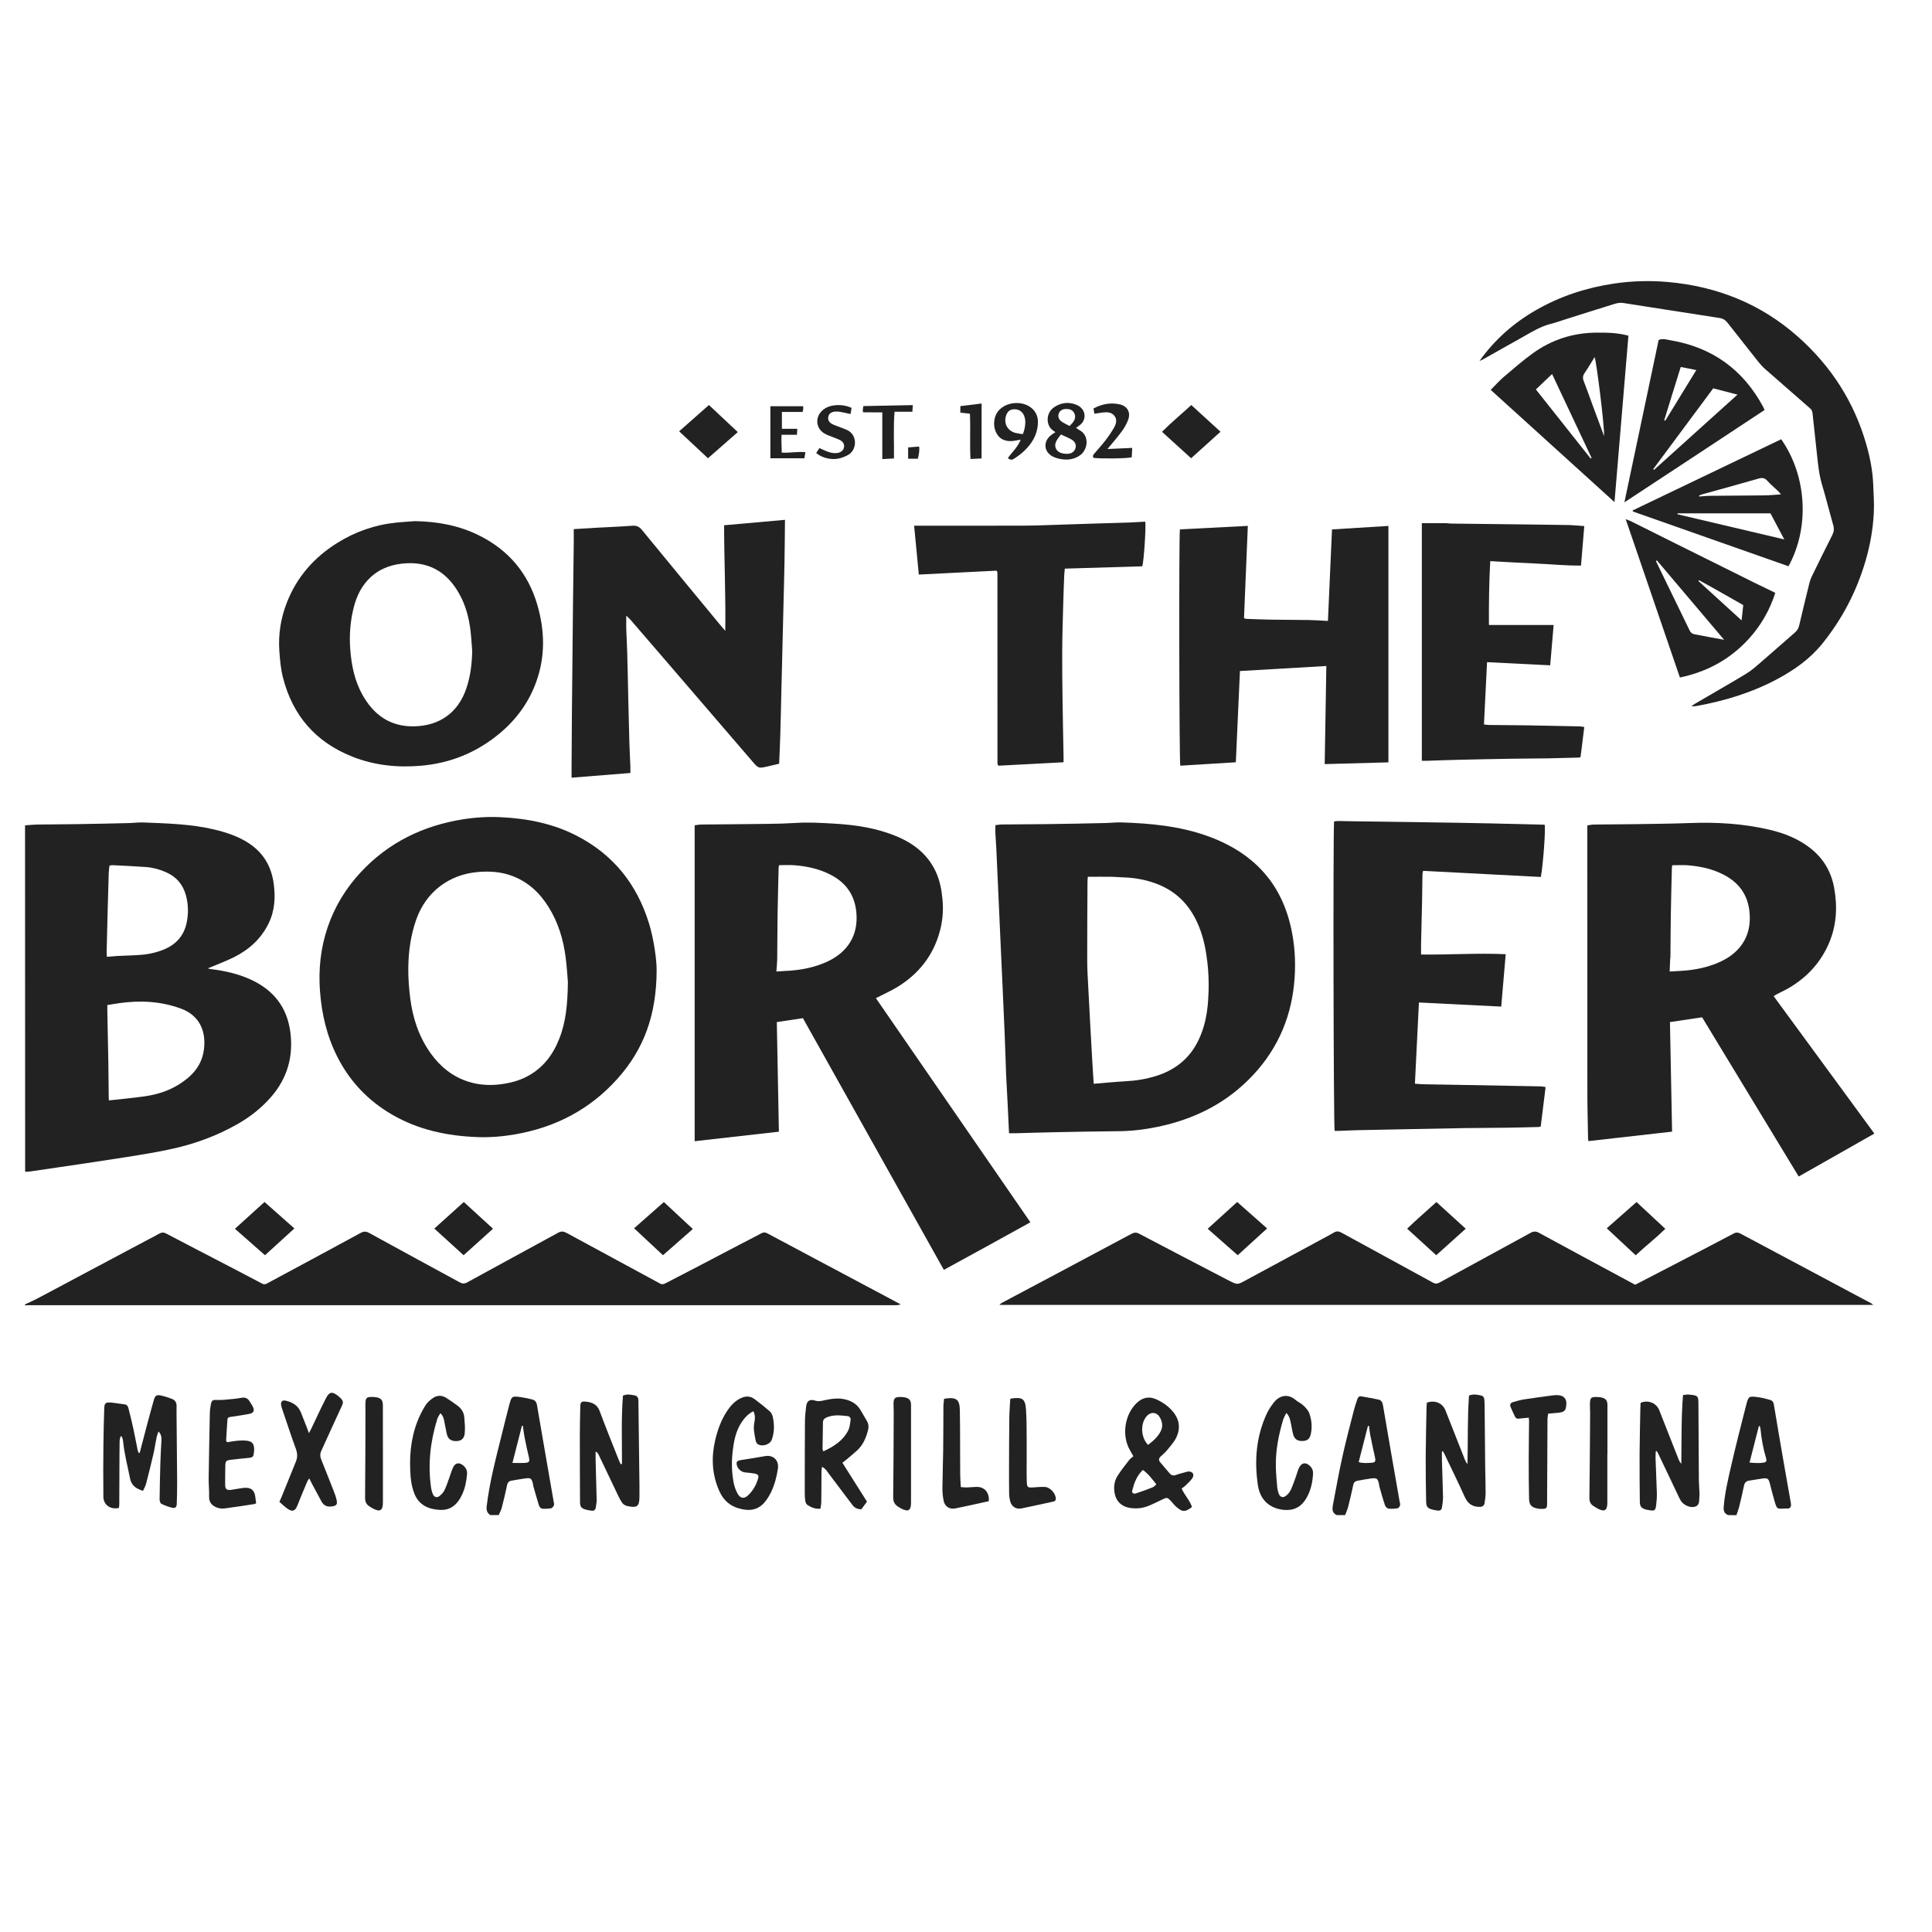
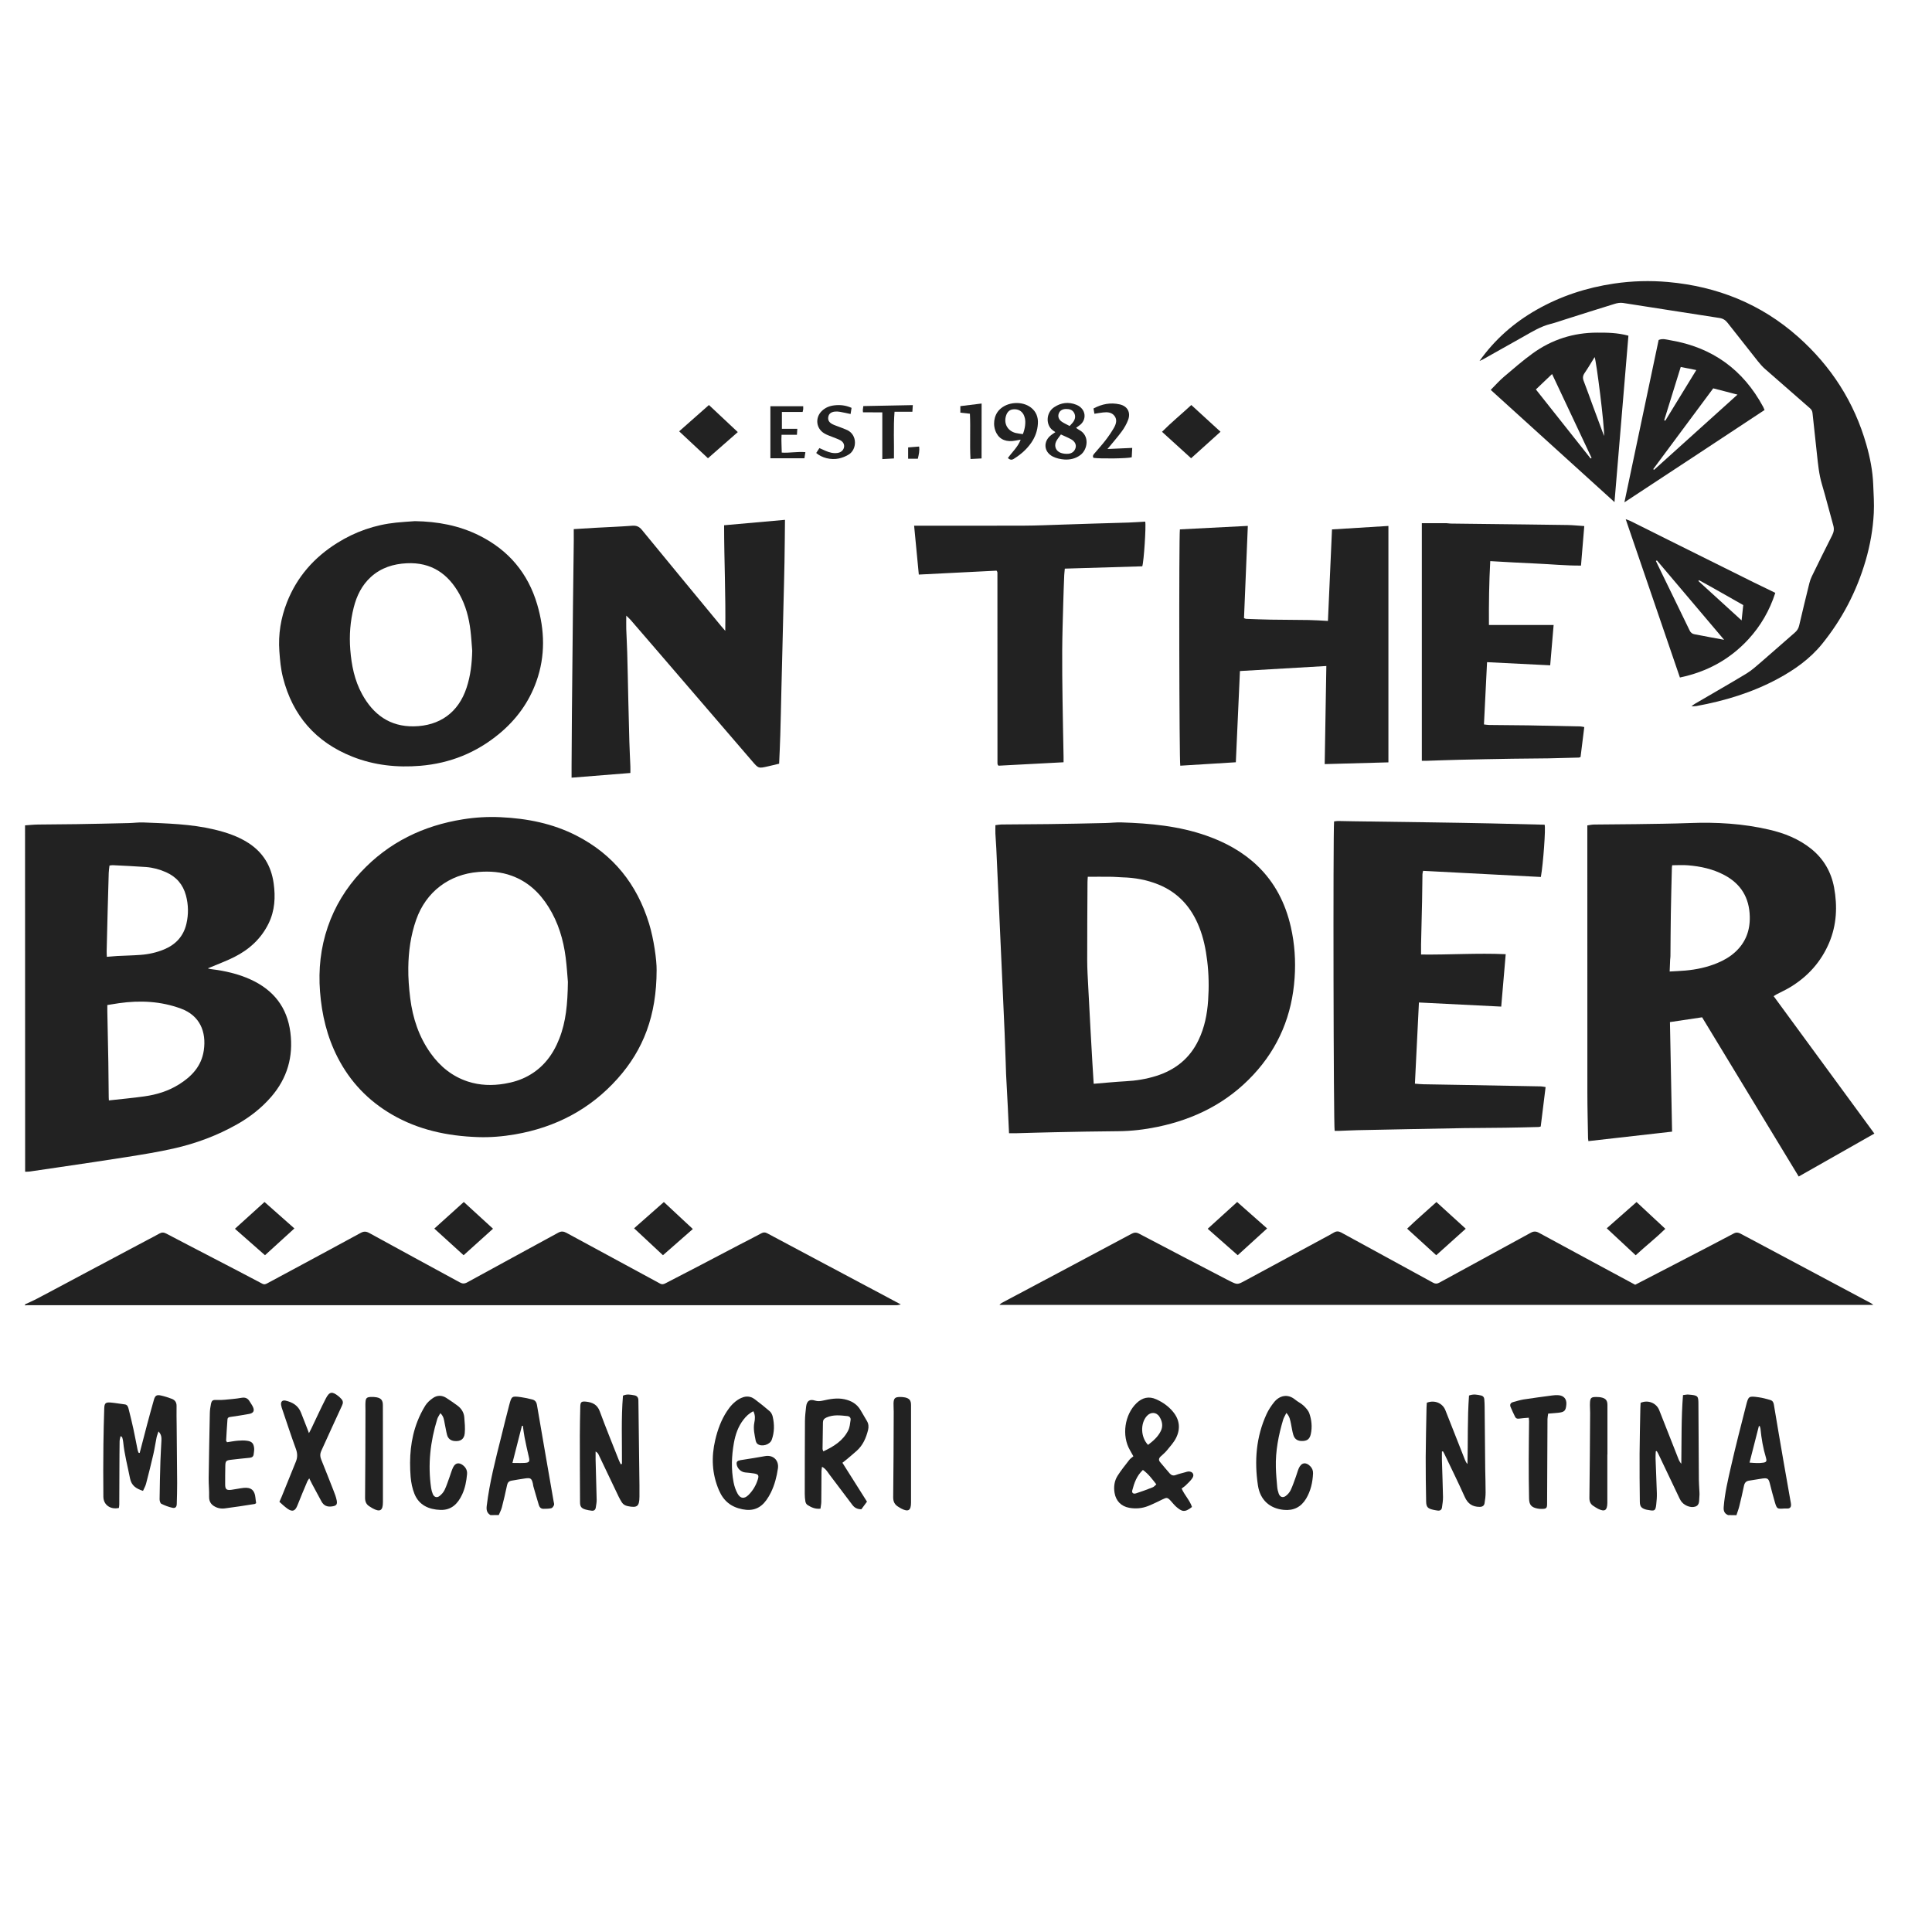
<svg xmlns="http://www.w3.org/2000/svg" version="1.1" id="Layer_1" x="0px" y="0px" viewBox="0 0 399.6 399.6" style="enable-background:new 0 0 399.6 399.6;" xml:space="preserve">
  <style type="text/css">
	.st0{fill:#222222;}
</style>
  <path class="st0" d="M5.18,170.71c0.89-0.06,1.78-0.16,2.68-0.17c2.66-0.04,5.32-0.04,7.98-0.08c3.59-0.06,7.18-0.13,10.77-0.22  c1-0.02,2.01-0.17,3.01-0.13c4.94,0.2,9.89,0.31,14.74,1.47c2.45,0.59,4.83,1.37,6.98,2.75c3.07,1.97,4.76,4.78,5.26,8.36  c0.4,2.87,0.25,5.65-1.04,8.3c-1.54,3.16-4.02,5.41-7.11,6.96c-1.75,0.88-3.61,1.55-5.47,2.34c0.19,0.05,0.4,0.13,0.61,0.15  c2.86,0.35,5.66,0.96,8.3,2.18c4.69,2.16,7.51,5.72,8.17,10.92c0.64,5.03-0.65,9.47-3.95,13.3c-1.99,2.31-4.36,4.16-7.01,5.67  c-4.15,2.36-8.59,4.01-13.23,5.05c-3.14,0.71-6.33,1.22-9.52,1.73c-4.63,0.74-9.28,1.41-13.92,2.1c-2.09,0.31-4.18,0.62-6.27,0.92  c-0.32,0.05-0.64,0.03-0.96,0.04C5.18,218.48,5.18,194.59,5.18,170.71z M22.52,227.6c2.54-0.28,4.96-0.5,7.37-0.84  c2.51-0.35,4.91-1.09,7.08-2.44c2.66-1.65,4.7-3.79,5.18-7.05c0.57-3.89-0.83-7.22-4.7-8.65c-4.16-1.54-8.46-1.75-12.83-1.13  c-0.8,0.11-1.59,0.25-2.42,0.38c0,0.51-0.01,0.9,0,1.29c0.07,3.52,0.15,7.04,0.21,10.56c0.04,2.41,0.05,4.82,0.08,7.23  C22.49,227.12,22.51,227.29,22.52,227.6z M22.1,197.9c0.79-0.06,1.46-0.13,2.13-0.17c1.61-0.08,3.22-0.11,4.83-0.23  c1.69-0.12,3.34-0.49,4.9-1.14c2.4-1,4.01-2.74,4.6-5.31c0.45-1.95,0.42-3.9-0.1-5.85c-0.61-2.26-1.98-3.85-4.12-4.8  c-1.33-0.59-2.71-0.96-4.14-1.07c-2.28-0.17-4.57-0.26-6.86-0.38c-0.21-0.01-0.42,0.04-0.69,0.07c-0.06,0.52-0.15,1.01-0.16,1.51  c-0.08,2.58-0.15,5.16-0.22,7.74c-0.08,2.83-0.15,5.66-0.21,8.49C22.05,197.08,22.08,197.4,22.1,197.9z" />
  <path class="st0" d="M5.18,269.78c0.87-0.41,1.75-0.78,2.59-1.23c3.21-1.69,6.4-3.4,9.6-5.11c4.34-2.31,8.68-4.62,13.03-6.93  c0.86-0.46,1.73-0.89,2.57-1.37c0.49-0.28,0.91-0.26,1.41,0c3.15,1.66,6.31,3.29,9.46,4.93c3.47,1.81,6.95,3.6,10.41,5.44  c0.45,0.24,0.75,0.07,1.09-0.11c2.12-1.13,4.24-2.28,6.36-3.42c4.3-2.32,8.6-4.63,12.89-6.97c0.63-0.34,1.1-0.36,1.78,0.01  c6.23,3.43,12.48,6.81,18.72,10.21c0.55,0.3,0.98,0.32,1.57-0.01c6.26-3.44,12.55-6.84,18.82-10.27c0.61-0.33,1.09-0.28,1.7,0.05  c6.43,3.5,12.89,6.97,19.32,10.47c0.47,0.26,0.81,0.13,1.19-0.07c2.2-1.14,4.41-2.27,6.6-3.42c2.9-1.51,5.79-3.04,8.68-4.55  c1.5-0.78,3.01-1.53,4.49-2.34c0.44-0.24,0.78-0.24,1.2-0.02c3.51,1.88,7.04,3.75,10.55,5.62c3.8,2.02,7.61,4.04,11.41,6.07  c1.83,0.97,3.66,1.95,5.7,3.04c-0.4,0.08-0.58,0.14-0.75,0.15c-0.36,0.02-0.72,0.01-1.08,0.01c-59.63,0-119.25,0-178.88,0  c-0.14,0-0.28,0.03-0.43,0.04C5.18,269.92,5.18,269.85,5.18,269.78z" />
-   <path class="st0" d="M276.48,313.37c-1.04-0.46-0.93-1.35-0.77-2.2c0.64-3.38,1.25-6.77,2-10.13c0.7-3.15,1.53-6.27,2.33-9.4  c0.19-0.76,0.45-1.51,0.71-2.26c0.12-0.36,0.35-0.65,0.79-0.57c1.2,0.21,2.4,0.41,3.59,0.67c0.57,0.13,0.8,0.52,0.91,1.16  c1.12,6.65,2.29,13.3,3.45,19.95c0.04,0.25,0.16,0.52,0.09,0.74c-0.07,0.24-0.28,0.59-0.48,0.62c-0.63,0.1-1.29,0.16-1.92,0.08  c-0.27-0.03-0.62-0.4-0.72-0.69c-0.43-1.26-0.77-2.54-1.14-3.81c-0.05-0.17-0.05-0.35-0.09-0.53c-0.27-1.22-0.44-1.36-1.67-1.2  c-0.92,0.12-1.84,0.3-2.76,0.46c-0.51,0.09-0.8,0.35-0.91,0.9c-0.31,1.51-0.67,3.01-1.05,4.51c-0.15,0.58-0.42,1.14-0.63,1.7  C277.63,313.37,277.06,313.37,276.48,313.37z M281.02,302.41c0.91,0.28,1.77,0.19,2.61,0.14c0.83-0.05,0.95-0.31,0.76-1.13  c-0.35-1.54-0.67-3.08-0.98-4.63c-0.12-0.61-0.17-1.23-0.25-1.85c-0.08,0-0.15,0-0.23-0.01  C282.31,297.39,281.68,299.84,281.02,302.41z" />
  <path class="st0" d="M101.44,313.37c-0.74-0.44-0.87-1.06-0.77-1.9c0.59-4.87,1.82-9.6,3.01-14.34c0.54-2.16,1.06-4.33,1.63-6.48  c0.51-1.92,0.54-1.93,2.47-1.67c0.78,0.11,1.55,0.28,2.32,0.48c0.56,0.15,0.85,0.49,0.96,1.13c1.13,6.66,2.3,13.32,3.45,19.97  c0.04,0.25,0.15,0.53,0.07,0.74c-0.1,0.26-0.33,0.6-0.57,0.65c-0.51,0.12-1.07,0.11-1.6,0.12c-0.5,0.01-0.81-0.3-0.95-0.74  c-0.4-1.3-0.77-2.62-1.15-3.93c-0.05-0.17-0.05-0.36-0.09-0.53c-0.26-1.08-0.45-1.24-1.56-1.09c-0.96,0.13-1.91,0.31-2.87,0.47  c-0.52,0.09-0.8,0.38-0.91,0.91c-0.33,1.55-0.68,3.09-1.08,4.62c-0.14,0.55-0.43,1.06-0.64,1.58  C102.59,313.37,102.02,313.37,101.44,313.37z M105.99,302.58c0.97,0,1.78,0.04,2.59-0.01c0.9-0.06,1.02-0.3,0.81-1.18  c-0.32-1.36-0.62-2.72-0.89-4.09c-0.16-0.79-0.24-1.6-0.35-2.4c-0.07,0-0.13,0-0.2,0C107.32,297.38,106.68,299.86,105.99,302.58z" />
  <path class="st0" d="M357.42,313.37c-0.77-0.33-0.97-0.87-0.9-1.71c0.22-2.81,0.87-5.54,1.49-8.26c0.96-4.23,2.05-8.44,3.12-12.65  c0.51-2.02,0.55-2.03,2.61-1.75c0.81,0.11,1.61,0.33,2.4,0.56c0.43,0.12,0.67,0.42,0.75,0.93c0.66,4,1.35,8,2.04,12  c0.46,2.65,0.93,5.3,1.4,7.96c0.05,0.28,0.12,0.57,0.12,0.85c-0.01,0.41-0.23,0.68-0.66,0.71c-0.25,0.02-0.5-0.02-0.75,0  c-1.47,0.1-1.52,0.1-1.95-1.34c-0.38-1.27-0.7-2.56-1.03-3.84c-0.25-0.99-0.46-1.16-1.5-1.03c-0.92,0.12-1.84,0.32-2.76,0.44  c-0.68,0.09-0.97,0.47-1.1,1.11c-0.29,1.41-0.61,2.81-0.96,4.2c-0.15,0.62-0.39,1.22-0.59,1.84  C358.57,313.37,358,313.37,357.42,313.37z M361.86,302.51c1.04,0.08,1.96,0.16,2.88,0.01c0.62-0.1,0.72-0.34,0.52-1.01  c-0.6-1.97-0.94-3.98-1.14-6.02c-0.02-0.18-0.1-0.36-0.16-0.54c-0.06,0-0.12,0.01-0.17,0.01  C363.15,297.44,362.52,299.91,361.86,302.51z" />
-   <path class="st0" d="M166.07,210.59c-1.81,0.27-3.55,0.53-5.4,0.81c0.14,7.54,0.29,15.06,0.43,22.67  c-5.8,0.66-11.55,1.31-17.42,1.97c0-21.82,0-43.53,0-65.34c0.41-0.05,0.86-0.15,1.31-0.16c2.91-0.04,5.82-0.04,8.74-0.08  c3.63-0.06,7.26-0.02,10.88-0.25c2.63-0.17,5.24-0.01,7.84,0.14c4.49,0.25,8.92,0.91,13.11,2.68c3.49,1.48,6.31,3.7,7.96,7.2  c0.88,1.87,1.25,3.87,1.43,5.93c0.2,2.25,0,4.44-0.6,6.59c-1.37,4.94-4.35,8.69-8.69,11.36c-1.4,0.86-2.91,1.52-4.5,2.34  c10.61,15.39,21.24,30.81,31.96,46.36c-5.97,3.32-11.9,6.56-17.9,9.84C185.49,245.27,175.81,227.98,166.07,210.59z M160.58,200.94  c1.17-0.08,2.13-0.13,3.08-0.2c2.52-0.2,4.96-0.73,7.28-1.77c3.66-1.64,6.36-4.66,6.23-9.42c-0.11-3.85-1.78-6.71-5.21-8.54  c-2.39-1.27-4.97-1.84-7.63-2.05c-1.06-0.09-2.12-0.01-3.19-0.01c-0.04,0.18-0.08,0.28-0.09,0.38c-0.08,3.23-0.17,6.46-0.22,9.69  c-0.05,3.16-0.04,6.32-0.08,9.49C160.74,199.24,160.65,199.98,160.58,200.94z" />
  <path class="st0" d="M387.68,234.46c-5.24,2.97-10.38,5.89-15.65,8.88c-6.67-11-13.32-21.95-19.98-32.93  c-2.22,0.33-4.37,0.65-6.65,0.99c0.15,7.55,0.29,15.07,0.44,22.66c-5.84,0.66-11.56,1.31-17.31,1.96c-0.03-0.24-0.06-0.42-0.07-0.59  c-0.05-3.12-0.14-6.25-0.14-9.37c-0.01-17.98-0.01-35.97-0.01-53.95c0-0.43,0-0.86,0-1.39c0.5-0.07,0.95-0.18,1.4-0.18  c2.88-0.04,5.75-0.04,8.63-0.08c3.73-0.06,7.47-0.09,11.2-0.23c5.51-0.21,10.96,0.11,16.34,1.36c3.18,0.73,6.17,1.91,8.75,3.99  c2.57,2.07,4.13,4.79,4.72,7.99c0.71,3.88,0.54,7.72-1.02,11.42c-1.67,3.94-4.39,6.96-8.02,9.17c-0.95,0.58-1.97,1.03-2.95,1.55  c-0.15,0.08-0.29,0.19-0.51,0.33C373.79,215.51,380.7,224.94,387.68,234.46z M345.34,200.94c1.21-0.07,2.24-0.11,3.26-0.2  c2.26-0.2,4.47-0.67,6.57-1.54c1.37-0.56,2.64-1.29,3.74-2.3c2.15-1.97,3.07-4.45,3-7.32c-0.09-3.89-1.82-6.77-5.28-8.6  c-2.36-1.25-4.9-1.8-7.53-2.01c-1.06-0.09-2.13-0.01-3.23-0.01c-0.03,0.19-0.07,0.33-0.07,0.46c-0.08,3.23-0.17,6.46-0.22,9.68  c-0.05,2.87-0.05,5.75-0.08,8.62c0,0.25-0.04,0.5-0.06,0.75C345.41,199.21,345.38,199.96,345.34,200.94z" />
  <path class="st0" d="M205.88,170.67c0.48-0.06,0.87-0.13,1.25-0.14c3.24-0.03,6.47-0.04,9.71-0.08c3.91-0.05,7.83-0.13,11.74-0.22  c1.11-0.02,2.22-0.16,3.33-0.13c6,0.19,11.95,0.74,17.67,2.76c3.91,1.38,7.48,3.33,10.49,6.21c3.64,3.49,5.81,7.79,6.92,12.67  c0.79,3.46,1.02,6.98,0.78,10.49c-0.51,7.67-3.28,14.43-8.56,20.09c-5.41,5.81-12.14,9.17-19.83,10.76  c-2.67,0.55-5.37,0.87-8.11,0.89c-4.38,0.03-8.76,0.12-13.15,0.21c-2.66,0.05-5.31,0.14-7.97,0.21c-0.46,0.01-0.92,0-1.45,0  c-0.09-1.92-0.17-3.74-0.26-5.55c-0.11-2.22-0.24-4.44-0.35-6.66c-0.04-0.83-0.05-1.65-0.08-2.48c-0.07-2.01-0.14-4.02-0.22-6.02  c-0.14-3.22-0.28-6.45-0.43-9.67c-0.14-3.15-0.29-6.3-0.43-9.46c-0.14-3.19-0.29-6.38-0.43-9.57c-0.14-3.15-0.28-6.31-0.43-9.46  c-0.05-1.04-0.14-2.07-0.19-3.11C205.86,171.9,205.88,171.37,205.88,170.67z M226.21,224.16c2.26-0.18,4.42-0.4,6.59-0.52  c2.16-0.11,4.27-0.45,6.34-1.1c3.96-1.25,6.95-3.63,8.76-7.43c1.25-2.6,1.79-5.36,1.98-8.2c0.19-2.72,0.14-5.45-0.19-8.17  c-0.29-2.39-0.76-4.74-1.66-6.99c-1.62-4.1-4.33-7.15-8.47-8.82c-2.39-0.96-4.88-1.41-7.45-1.47c-0.68-0.02-1.36-0.1-2.03-0.11  c-1.68-0.02-3.35-0.01-5.09-0.01c-0.02,0.42-0.06,0.73-0.06,1.05c-0.03,5.43-0.07,10.85-0.06,16.28c0,1.79,0.12,3.58,0.21,5.37  c0.14,2.9,0.3,5.8,0.46,8.69c0.13,2.36,0.26,4.72,0.4,7.08C226.03,221.24,226.12,222.66,226.21,224.16z" />
  <path class="st0" d="M135.81,200.66c-0.01,9.39-2.73,16.46-8.09,22.45c-5.66,6.33-12.8,10.06-21.16,11.51  c-2.55,0.44-5.13,0.66-7.71,0.57c-6.29-0.22-12.32-1.48-17.82-4.69c-4.87-2.84-8.61-6.75-11.19-11.78  c-2.2-4.29-3.28-8.84-3.65-13.63c-0.35-4.58,0.12-9.03,1.6-13.36c1.46-4.27,3.77-8.05,6.85-11.35c5.74-6.15,12.88-9.61,21.12-10.92  c2.55-0.41,5.14-0.56,7.73-0.44c5.5,0.25,10.83,1.29,15.77,3.83c7.6,3.9,12.49,10.05,14.99,18.18  C135.22,194.19,135.84,198.58,135.81,200.66z M117.46,203.09c-0.1-1.11-0.21-3.08-0.46-5.04c-0.47-3.7-1.53-7.23-3.52-10.42  c-1.85-2.98-4.3-5.28-7.65-6.5c-2.22-0.81-4.5-0.97-6.88-0.78c-6.07,0.49-10.85,4.12-12.87,9.88c-1.13,3.22-1.59,6.55-1.63,9.93  c-0.03,2.11,0.14,4.23,0.4,6.32c0.52,4.11,1.79,7.97,4.23,11.38c1.95,2.73,4.45,4.77,7.67,5.83c2.51,0.82,5.07,0.89,7.65,0.45  c1.67-0.28,3.28-0.76,4.78-1.58c3.19-1.73,5.22-4.44,6.51-7.75C117.06,211.33,117.4,207.66,117.46,203.09z" />
  <path class="st0" d="M292.65,224.14c0.68,0.05,1.21,0.11,1.74,0.12c2.91,0.06,5.82,0.1,8.72,0.15c5.21,0.09,10.41,0.19,15.62,0.29  c0.28,0.01,0.55,0.08,0.95,0.14c-0.34,2.76-0.67,5.44-1.01,8.16c-0.17,0.04-0.31,0.1-0.44,0.1c-2.3,0.06-4.59,0.12-6.89,0.15  c-2.84,0.04-5.68,0.04-8.52,0.08c-3.7,0.06-7.4,0.14-11.09,0.21c-3.66,0.07-7.32,0.14-10.99,0.22c-1.25,0.03-2.51,0.1-3.76,0.14  c-0.32,0.01-0.64,0-0.93,0c-0.24-0.89-0.34-61.5-0.12-64c0.25-0.03,0.52-0.09,0.79-0.09c1.08,0.01,2.16,0.05,3.23,0.06  c5.28,0.07,10.56,0.14,15.84,0.22c4.2,0.06,8.4,0.13,12.61,0.22c3.69,0.08,7.39,0.18,11.08,0.27c0.24,0.73-0.29,8.07-0.78,10.81  c-8.1-0.42-16.21-0.85-24.36-1.27c-0.06,0.3-0.13,0.5-0.13,0.7c-0.03,1.87-0.04,3.74-0.08,5.61c-0.06,2.98-0.14,5.96-0.21,8.94  c-0.01,0.64,0,1.28,0,2.06c5.85,0.07,11.62-0.33,17.51-0.07c-0.31,3.63-0.62,7.18-0.93,10.84c-5.67-0.28-11.27-0.57-17.02-0.85  C293.21,212.97,292.94,218.5,292.65,224.14z" />
  <path class="st0" d="M387.47,269.9c-60.38,0-120.5,0-180.76,0c0.2-0.18,0.32-0.33,0.47-0.41c4.06-2.16,8.12-4.31,12.18-6.47  c4.88-2.6,9.76-5.2,14.64-7.81c0.54-0.29,0.98-0.37,1.59-0.05c6.01,3.17,12.03,6.29,18.05,9.43c0.22,0.12,0.45,0.23,0.67,0.34  c1.64,0.82,1.63,0.8,3.2-0.04c5.34-2.89,10.68-5.77,16.02-8.66c0.79-0.43,1.59-0.84,2.36-1.3c0.52-0.31,0.97-0.3,1.51-0.01  c2.92,1.61,5.86,3.2,8.79,4.8c3.41,1.86,6.81,3.71,10.21,5.58c0.46,0.25,0.82,0.26,1.29,0c6.3-3.45,12.61-6.87,18.91-10.32  c0.61-0.34,1.1-0.33,1.7,0c5.14,2.8,10.3,5.57,15.45,8.35c1.48,0.8,2.97,1.6,4.46,2.4c3.51-1.82,6.98-3.62,10.46-5.42  c3.31-1.72,6.63-3.44,9.93-5.19c0.51-0.27,0.92-0.22,1.4,0.04c3.04,1.63,6.09,3.24,9.13,4.86c3.2,1.7,6.4,3.41,9.6,5.12  c2.76,1.47,5.51,2.94,8.27,4.41C387.09,269.6,387.17,269.67,387.47,269.9z" />
  <path class="st0" d="M118.67,109.44c1.66-0.1,3.12-0.2,4.58-0.28c2.5-0.14,5.01-0.23,7.51-0.42c0.89-0.07,1.45,0.18,2.01,0.86  c5.43,6.64,10.9,13.24,16.36,19.86c0.22,0.27,0.46,0.53,0.88,1.02c0.11-7.42-0.24-14.6-0.24-21.84c4.24-0.38,8.4-0.75,12.59-1.12  c-0.03,2.94-0.05,5.8-0.1,8.66c-0.05,2.98-0.14,5.96-0.21,8.93c-0.07,3.01-0.14,6.03-0.22,9.04c-0.07,2.94-0.14,5.88-0.22,8.83  c-0.07,3.01-0.13,6.03-0.22,9.04c-0.06,1.93-0.15,3.87-0.24,5.94c-0.74,0.17-1.49,0.35-2.24,0.53c-2.03,0.47-2.03,0.47-3.34-1.06  c-6.6-7.67-13.2-15.34-19.79-23.01c-1.78-2.07-3.56-4.13-5.34-6.19c-0.23-0.26-0.49-0.49-0.91-0.9c0,1.07-0.02,1.91,0,2.76  c0.05,1.65,0.16,3.29,0.2,4.94c0.09,3.19,0.15,6.39,0.22,9.58c0.07,2.91,0.14,5.81,0.22,8.72c0.05,1.72,0.14,3.44,0.21,5.16  c0.02,0.42,0,0.85,0,1.39c-4.07,0.33-8.04,0.64-12.16,0.97c0-0.89,0-1.63,0-2.38c0.02-3.63,0.04-7.26,0.07-10.89  c0.07-7.44,0.14-14.87,0.22-22.31c0.04-3.73,0.1-7.47,0.14-11.2C118.69,112.58,118.67,111.07,118.67,109.44z" />
  <path class="st0" d="M85.82,107.79c4.66,0.07,9.15,0.89,13.34,2.99c6.04,3.02,10.06,7.79,11.96,14.27  c1.55,5.29,1.7,10.61-0.17,15.87c-1.54,4.34-4.17,7.93-7.7,10.85c-4.73,3.92-10.19,6.11-16.3,6.62c-4.81,0.4-9.53-0.09-14.05-1.88  c-7.58-3-12.38-8.49-14.38-16.4c-0.45-1.78-0.61-3.59-0.74-5.42c-0.25-3.5,0.3-6.86,1.57-10.11c2.07-5.27,5.63-9.3,10.4-12.28  c3.74-2.34,7.82-3.76,12.21-4.21C83.24,107.95,84.53,107.89,85.82,107.79z M97.67,134.59c-0.12-1.39-0.19-2.79-0.36-4.18  c-0.31-2.62-0.98-5.15-2.26-7.48c-2.37-4.3-5.89-6.68-10.94-6.43c-2.76,0.14-5.3,0.93-7.39,2.83c-1.87,1.7-2.94,3.88-3.55,6.29  c-0.73,2.87-0.95,5.78-0.72,8.74c0.25,3.22,0.87,6.33,2.43,9.19c2.31,4.23,5.74,6.76,10.72,6.68c5.34-0.09,9.23-2.86,10.91-8  C97.33,139.75,97.61,137.19,97.67,134.59z" />
  <path class="st0" d="M274.66,128.43c0.28-6.41,0.56-12.62,0.84-18.93c3.9-0.24,7.74-0.48,11.67-0.72c0,16.35,0,32.58,0,48.9  c-4.39,0.12-8.74,0.24-13.18,0.36c0.11-6.83,0.23-13.52,0.34-20.29c-6,0.35-11.88,0.69-17.87,1.04c-0.29,6.33-0.57,12.55-0.85,18.87  c-3.89,0.24-7.7,0.48-11.49,0.71c-0.22-0.82-0.3-47.22-0.08-48.88c4.61-0.24,9.25-0.48,14.05-0.72c-0.27,6.42-0.53,12.74-0.79,19.08  c0.2,0.07,0.32,0.15,0.45,0.15c1.68,0.06,3.37,0.13,5.05,0.16c2.62,0.04,5.25,0.04,7.87,0.08  C271.95,128.26,273.24,128.35,274.66,128.43z" />
  <path class="st0" d="M327.68,150.38c-0.26,2.1-0.51,4.15-0.77,6.19c-0.15,0.05-0.25,0.12-0.35,0.12c-2.08,0.06-4.16,0.12-6.24,0.16  c-2.52,0.04-5.03,0.04-7.55,0.08c-3.7,0.06-7.39,0.13-11.09,0.22c-2.22,0.05-4.45,0.14-6.67,0.21c-0.28,0.01-0.57,0-0.93,0  c0-16.41,0-32.74,0-49.15c1.72,0,3.39,0,5.07,0c0.28,0,0.57,0.08,0.85,0.08c2.23,0.03,4.46,0.05,6.68,0.08  c5.85,0.07,11.71,0.13,17.56,0.22c1.1,0.02,2.2,0.14,3.44,0.22c-0.23,2.7-0.45,5.36-0.68,8.17c-3.14,0.03-6.23-0.29-9.32-0.42  c-3.11-0.13-6.22-0.32-9.45-0.5c-0.24,4.4-0.3,8.76-0.27,13.21c4.49,0,8.89,0,13.38,0c-0.24,2.84-0.48,5.57-0.71,8.34  c-4.37-0.22-8.65-0.43-13.06-0.65c-0.22,4.33-0.43,8.56-0.64,12.88c0.45,0.05,0.76,0.1,1.07,0.11c2.7,0.03,5.39,0.04,8.09,0.08  c3.59,0.06,7.18,0.14,10.77,0.22C327.09,150.25,327.33,150.32,327.68,150.38z" />
  <path class="st0" d="M306.01,74.66c3.16-4.45,7.13-7.93,11.81-10.59c4.99-2.84,10.35-4.58,16.02-5.42  c3.72-0.55,7.46-0.65,11.17-0.32c10.16,0.91,19.22,4.52,26.91,11.35c6.83,6.08,11.59,13.47,14.1,22.27  c0.77,2.69,1.31,5.44,1.42,8.25c0.08,1.97,0.22,3.95,0.12,5.92c-0.17,3.34-0.75,6.62-1.69,9.84c-1.86,6.36-4.86,12.12-9.03,17.26  c-2.51,3.08-5.7,5.33-9.18,7.2c-5.27,2.83-10.92,4.54-16.78,5.61c-0.18,0.03-0.36,0.04-0.53,0.05c-0.1,0.01-0.21,0-0.5,0  c0.32-0.24,0.49-0.39,0.69-0.5c3.56-2.09,7.16-4.13,10.69-6.27c1.12-0.68,2.11-1.6,3.12-2.46c2.31-1.99,4.59-4.02,6.89-6.02  c0.45-0.39,0.74-0.83,0.88-1.43c0.68-2.94,1.4-5.86,2.12-8.79c0.12-0.48,0.29-0.97,0.51-1.41c1.39-2.84,2.77-5.68,4.21-8.5  c0.35-0.68,0.43-1.3,0.22-2.04c-0.8-2.83-1.51-5.69-2.35-8.51c-0.61-2.05-0.8-4.15-1.03-6.25c-0.31-2.81-0.62-5.63-0.91-8.44  c-0.04-0.44-0.21-0.74-0.52-1.01c-3.11-2.71-6.22-5.42-9.32-8.15c-0.54-0.47-1.01-1.02-1.46-1.58c-2.1-2.64-4.19-5.29-6.27-7.95  c-0.44-0.56-0.92-0.88-1.67-1c-6.66-1.01-13.31-2.09-19.97-3.11c-0.57-0.09-1.22,0.03-1.78,0.21c-3.43,1.05-6.85,2.15-10.27,3.23  c-0.96,0.3-1.91,0.65-2.88,0.89c-2.09,0.52-3.89,1.64-5.73,2.68c-2.79,1.57-5.57,3.14-8.36,4.7  C306.44,74.47,306.22,74.56,306.01,74.66z" />
  <path class="st0" d="M206.12,118.03c-5.31,0.27-10.63,0.53-16.08,0.81c-0.32-3.33-0.64-6.65-0.97-10.11c0.56,0,0.99,0,1.41,0  c7.12,0,14.24,0.02,21.36-0.01c2.58-0.01,5.16-0.13,7.75-0.21c2.15-0.07,4.3-0.14,6.45-0.21c2.47-0.08,4.95-0.14,7.42-0.22  c1.14-0.04,2.28-0.13,3.41-0.19c0.2,0.95-0.28,8.25-0.61,9.24c-5.29,0.16-10.61,0.32-16.02,0.48c-0.04,0.49-0.1,0.91-0.12,1.33  c-0.08,2.01-0.16,4.01-0.21,6.02c-0.09,3.19-0.19,6.39-0.21,9.58c-0.02,3.41,0.02,6.83,0.07,10.24c0.05,3.91,0.14,7.83,0.21,11.74  c0.01,0.35,0,0.71,0,1.14c-4.55,0.24-9.01,0.47-13.44,0.71c-0.06-0.06-0.09-0.09-0.11-0.11c-0.02-0.03-0.05-0.05-0.06-0.08  c-0.02-0.07-0.03-0.14-0.05-0.21c-0.01-0.04,0-0.07-0.01-0.11c0-0.07,0-0.14,0-0.22c0-13.05,0-26.11-0.01-39.16  c0-0.07-0.01-0.14-0.03-0.21C206.26,118.23,206.23,118.21,206.12,118.03z" />
  <path class="st0" d="M336.81,69.43c-0.95,11.4-1.9,22.78-2.88,34.42c-8.62-7.81-17.05-15.46-25.6-23.21c0.95-0.96,1.78-1.9,2.72-2.7  c1.94-1.65,3.87-3.33,5.92-4.82c3.98-2.89,8.47-4.32,13.4-4.32C332.48,68.79,334.55,68.82,336.81,69.43z M317.67,80.55  c3.83,4.84,7.58,9.56,11.32,14.28c0.07-0.04,0.13-0.08,0.2-0.12c-2.7-5.74-5.41-11.49-8.17-17.35  C319.86,78.46,318.81,79.47,317.67,80.55z M331.77,90.18c0.12-1.98-1.6-15.58-1.95-16.32c-0.7,1.12-1.34,2.23-2.07,3.29  c-0.39,0.57-0.43,1.05-0.18,1.68c0.64,1.63,1.21,3.29,1.82,4.94C330.18,85.91,330.97,88.04,331.77,90.18z" />
  <path class="st0" d="M347.46,140.13c-3.74-10.93-7.44-21.72-11.21-32.74c0.44,0.16,0.72,0.24,0.98,0.37c2.61,1.3,5.21,2.61,7.81,3.9  c5.92,2.95,11.84,5.89,17.76,8.83c1.41,0.7,2.84,1.38,4.39,2.13c-1.17,3.64-3.02,6.84-5.57,9.61  C357.81,136.36,353.11,138.95,347.46,140.13z M342.71,115.92c-0.07,0.04-0.14,0.07-0.22,0.11c0.34,0.7,0.67,1.4,1.01,2.09  c1.99,4.1,4,8.19,5.98,12.3c0.23,0.48,0.56,0.69,1.06,0.78c1.09,0.19,2.18,0.42,3.27,0.62c0.84,0.16,1.68,0.31,2.79,0.51  C351.86,126.73,347.28,121.32,342.71,115.92z M360.56,125.15c-3.11-1.75-6.1-3.49-9.15-5.15c-0.04,0.06-0.08,0.12-0.12,0.18  c2.93,2.67,5.86,5.34,8.93,8.14C360.34,127.15,360.44,126.2,360.56,125.15z" />
  <path class="st0" d="M335.98,103.9c2.39-11.35,4.74-22.46,7.08-33.58c0.85-0.37,1.67-0.07,2.45,0.06  c8.64,1.46,15.03,6.07,19.18,13.79c0.08,0.16,0.15,0.33,0.28,0.63C355.39,91.14,345.79,97.45,335.98,103.9z M354.35,80.32  c-4.19,5.64-8.3,11.17-12.41,16.71c0.06,0.05,0.11,0.1,0.17,0.15c5.7-5.14,11.4-10.28,17.26-15.56  C357.59,81.16,356.01,80.75,354.35,80.32z M347.63,75.9c-1.17,3.75-2.29,7.39-3.42,11.02c0.07,0.03,0.15,0.07,0.22,0.1  c2.12-3.46,4.23-6.91,6.42-10.48C349.7,76.31,348.73,76.12,347.63,75.9z" />
-   <path class="st0" d="M368.41,90.85c5.3,7.57,5.93,18.2,1.51,26.27c-10.71-3.77-21.45-7.55-32.19-11.33  c-0.01-0.07-0.02-0.15-0.04-0.22C347.92,100.67,358.14,95.77,368.41,90.85z M346.97,106.18c0,0.06-0.01,0.12-0.01,0.19  c7.27,1.71,14.54,3.42,22.09,5.2c-1.03-1.95-1.95-3.66-2.86-5.39C359.74,106.18,353.36,106.18,346.97,106.18z M351.41,102.53  c0.01,0.06,0.03,0.11,0.04,0.17c0.73-0.05,1.46-0.15,2.19-0.15c3.77-0.04,7.54-0.04,11.31-0.09c1.09-0.01,2.18-0.13,3.42-0.21  c-0.26-0.29-0.41-0.48-0.58-0.65c-0.75-0.72-1.55-1.39-2.25-2.16c-0.53-0.59-1.03-0.68-1.79-0.46c-3.96,1.15-7.94,2.22-11.91,3.33  C351.7,102.36,351.56,102.46,351.41,102.53z" />
  <path class="st0" d="M28.89,300.52c0.51-1.98,1.02-3.96,1.55-5.93c0.45-1.7,0.92-3.4,1.4-5.09c0.24-0.84,0.57-1.06,1.43-0.87  c0.77,0.17,1.53,0.41,2.26,0.69c0.66,0.25,1.01,0.73,0.99,1.5c-0.03,1.36,0.01,2.73,0.02,4.1c0.03,3.92,0.08,7.84,0.1,11.75  c0.01,1.47-0.04,2.94-0.08,4.41c-0.02,0.61-0.29,0.91-0.89,0.78c-0.79-0.17-1.57-0.47-2.3-0.83c-0.22-0.11-0.36-0.61-0.36-0.93  c0.03-2.62,0.09-5.25,0.17-7.87c0.04-1.44,0.15-2.87,0.21-4.31c0.02-0.61,0-1.22-0.61-1.85c-0.16,0.5-0.32,0.87-0.4,1.27  c-0.24,1.16-0.4,2.34-0.67,3.49c-0.47,2.03-0.97,4.05-1.5,6.06c-0.13,0.5-0.41,0.96-0.63,1.47c-1.43-0.46-2.39-1.08-2.69-2.6  c-0.49-2.5-1.16-4.97-1.41-7.52c-0.03-0.28-0.1-0.57-0.17-0.84c-0.03-0.12-0.11-0.24-0.37-0.37c-0.07,0.36-0.2,0.72-0.2,1.09  c-0.03,1.8-0.03,3.59-0.04,5.39c-0.01,2.55-0.02,5.1-0.03,7.65c0,0.25-0.05,0.5-0.08,0.73c-1.73,0.39-3.19-0.62-3.21-2.31  c-0.04-3.63-0.03-7.26,0.01-10.9c0.02-2.44,0.1-4.89,0.17-7.33c0.03-1.12,0.26-1.35,1.35-1.26c0.96,0.08,1.92,0.27,2.88,0.38  c0.55,0.06,0.69,0.48,0.8,0.89c0.35,1.39,0.7,2.79,1,4.19c0.31,1.44,0.58,2.89,0.87,4.33c0.04,0.2,0.13,0.39,0.2,0.59  C28.74,300.5,28.82,300.51,28.89,300.52z" />
  <path class="st0" d="M342.47,300.17c-0.02,0.48-0.07,0.97-0.05,1.45c0.08,2.41,0.2,4.81,0.27,7.22c0.02,0.79-0.04,1.58-0.13,2.36  c-0.15,1.27-0.32,1.36-1.61,1.12c-0.18-0.03-0.36-0.05-0.53-0.1c-0.93-0.28-1.24-0.62-1.25-1.62c-0.04-3.31-0.07-6.61-0.05-9.92  c0.02-3.16,0.1-6.32,0.16-9.49c0.01-0.36,0.04-0.71,0.05-1.04c1.54-0.67,3.26,0.03,3.85,1.51c1.33,3.37,2.65,6.75,3.99,10.13  c0.13,0.34,0.31,0.66,0.58,0.97c0.07-4.74-0.03-9.46,0.35-14.21c0.44-0.05,0.76-0.13,1.07-0.11c2.12,0.15,2.11,0.29,2.12,2.11  c0.03,5.17,0.06,10.35,0.09,15.52c0,0.61,0.06,1.22,0.08,1.83c0.02,0.54,0.09,1.09,0.03,1.61c-0.1,0.77,0.14,1.79-0.87,2.11  c-1.02,0.33-2.43-0.32-2.98-1.23c-0.19-0.31-0.34-0.63-0.49-0.96c-1.39-2.92-2.78-5.84-4.17-8.76c-0.09-0.19-0.21-0.36-0.31-0.54  C342.59,300.16,342.53,300.16,342.47,300.17z" />
  <path class="st0" d="M128.64,302.78c0.03-4.71-0.18-9.43,0.21-14.11c0.84-0.39,1.59-0.2,2.32-0.08c0.58,0.09,0.87,0.45,0.87,1.05  c0,0.72,0.02,1.44,0.03,2.16c0.05,4.31,0.11,8.62,0.16,12.94c0.02,1.61,0.05,3.23,0.03,4.84c-0.02,2-0.47,2.33-2.41,1.94  c-0.53-0.11-0.95-0.34-1.23-0.78c-0.25-0.39-0.48-0.8-0.68-1.22c-1.38-2.88-2.75-5.77-4.13-8.66c-0.11-0.24-0.28-0.46-0.62-0.64  c0,0.56-0.01,1.11,0,1.67c0.07,2.77,0.16,5.53,0.22,8.3c0.01,0.53-0.1,1.07-0.18,1.6c-0.08,0.52-0.39,0.75-0.92,0.66  c-0.39-0.06-0.79-0.11-1.16-0.22c-0.9-0.26-1.18-0.59-1.18-1.54c-0.03-4.6-0.04-9.2-0.04-13.79c0-1.98,0.05-3.95,0.09-5.93  c0.02-0.96,0.2-1.16,1.15-1.07c1.31,0.13,2.36,0.58,2.88,2c1.24,3.37,2.6,6.69,3.92,10.04c0.12,0.31,0.28,0.61,0.42,0.92  C128.49,302.81,128.57,302.8,128.64,302.78z" />
  <path class="st0" d="M298.24,300.21c0,0.63-0.02,1.26,0,1.89c0.07,2.51,0.17,5.03,0.22,7.54c0.01,0.71-0.11,1.43-0.21,2.14  c-0.07,0.52-0.41,0.73-0.93,0.65c-0.28-0.05-0.57-0.08-0.85-0.15c-1.15-0.26-1.48-0.56-1.5-1.73c-0.06-3.05-0.1-6.11-0.09-9.16  c0.02-3.41,0.11-6.83,0.17-10.24c0.01-0.35,0.04-0.7,0.06-1.02c1.61-0.62,3.26,0.06,3.85,1.57c1.35,3.41,2.68,6.82,4.03,10.22  c0.12,0.31,0.27,0.61,0.53,0.89c0.12-4.74-0.03-9.45,0.32-14.17c0.92-0.35,1.72-0.18,2.52,0c0.39,0.09,0.61,0.37,0.64,0.77  c0.04,0.54,0.07,1.07,0.07,1.61c0.04,4.28,0.07,8.55,0.12,12.83c0.02,1.61,0.09,3.23,0.08,4.84c0,0.75-0.09,1.5-0.22,2.24  c-0.09,0.51-0.44,0.74-1.02,0.74c-1.5-0.01-2.44-0.65-3.07-2.05c-1.35-3.02-2.82-5.98-4.24-8.96c-0.08-0.16-0.17-0.31-0.26-0.47  C298.39,300.2,298.32,300.21,298.24,300.21z" />
  <path class="st0" d="M244.4,307.88c0.64,1.43,1.71,2.46,2.14,3.81c-1.55,1.25-2.13,0.9-3.19,0.02c-0.47-0.39-0.83-0.89-1.25-1.34  c-0.61-0.65-0.79-0.67-1.59-0.28c-1,0.48-2,0.99-3.03,1.4c-1.26,0.5-2.58,0.61-3.92,0.37c-1.66-0.3-2.75-1.41-3.03-3.08  c-0.21-1.25-0.05-2.48,0.62-3.54c0.73-1.15,1.59-2.21,2.42-3.28c0.21-0.28,0.53-0.48,0.85-0.75c-0.27-0.49-0.49-0.89-0.72-1.29  c-1.73-2.98-1.1-7.35,1.4-9.73c1.18-1.12,2.51-1.46,4.05-0.77c1.33,0.6,2.5,1.41,3.44,2.54c1.4,1.67,1.61,3.52,0.67,5.43  c-0.47,0.95-1.22,1.76-1.9,2.59c-0.38,0.47-0.86,0.86-1.31,1.28c-0.37,0.35-0.45,0.73-0.11,1.14c0.67,0.8,1.33,1.6,2.02,2.38  c0.34,0.38,0.75,0.49,1.26,0.29c0.64-0.24,1.31-0.39,1.96-0.57c0.21-0.06,0.41-0.14,0.62-0.15c0.86-0.03,1.3,0.62,0.84,1.34  c-0.34,0.53-0.83,0.98-1.29,1.43C245.11,307.38,244.77,307.59,244.4,307.88z M237.45,298.85c1.08-0.82,2.04-1.66,2.63-2.84  c0.52-1.03,0.31-2.05-0.26-2.97c-0.64-1.02-1.84-1.05-2.64-0.14C235.84,294.43,235.92,297.25,237.45,298.85z M236.39,304.03  c-1.29,1.21-1.8,2.7-2.2,4.23c-0.14,0.52,0.22,0.8,0.79,0.61c1.16-0.37,2.31-0.8,3.44-1.25c0.27-0.11,0.47-0.37,0.75-0.6  C238.31,305.92,237.56,304.88,236.39,304.03z" />
  <path class="st0" d="M174.24,302.55c1.69,2.68,3.36,5.32,5.08,8.04c-0.4,0.54-0.79,1.07-1.16,1.57c-0.83,0.01-1.42-0.31-1.85-0.88  c-1.59-2.09-3.17-4.18-4.74-6.28c-0.42-0.57-0.76-1.21-1.55-1.62c-0.05,0.38-0.11,0.65-0.11,0.91c-0.02,2.12-0.01,4.24-0.04,6.36  c-0.01,0.45-0.11,0.9-0.17,1.39c-1.09,0.12-1.92-0.27-2.71-0.78c-0.21-0.14-0.36-0.45-0.41-0.7c-0.09-0.53-0.13-1.07-0.13-1.61  c0-5,0.01-10,0.04-15c0.01-1,0.12-2.01,0.24-3.01c0.14-1.19,0.74-1.61,1.85-1.25c0.55,0.17,1.03,0.13,1.57,0.01  c1.47-0.33,2.96-0.62,4.48-0.3c1.44,0.31,2.62,0.97,3.37,2.28c0.43,0.75,0.87,1.49,1.31,2.23c0.35,0.59,0.39,1.23,0.23,1.88  c-0.41,1.63-1.06,3.14-2.35,4.29c-0.69,0.62-1.42,1.22-2.13,1.82C174.81,302.1,174.56,302.29,174.24,302.55z M170.29,300.19  c2.17-1.01,4.07-2.2,5.14-4.32c0.33-0.64,0.39-1.43,0.5-2.17c0.07-0.45-0.22-0.77-0.67-0.81c-1.46-0.15-2.91-0.34-4.33,0.3  c-0.5,0.23-0.72,0.52-0.72,1.04c-0.02,1.83-0.06,3.65-0.08,5.48C170.13,299.81,170.19,299.91,170.29,300.19z" />
  <path class="st0" d="M155.82,291.89c-0.91,0.45-1.51,1.05-2.04,1.73c-1.11,1.43-1.68,3.09-1.99,4.84c-0.48,2.71-0.58,5.43-0.06,8.14  c0.15,0.8,0.43,1.61,0.82,2.32c0.59,1.07,1.4,1.14,2.27,0.28c0.91-0.9,1.54-1.98,1.92-3.2c0.27-0.85,0.12-1.08-0.78-1.24  c-0.6-0.11-1.21-0.15-1.82-0.21c-0.91-0.09-1.67-0.84-1.78-1.73c-0.05-0.48,0.13-0.69,0.78-0.81c0.92-0.16,1.84-0.29,2.77-0.44  c0.78-0.13,1.56-0.26,2.34-0.4c1.67-0.3,2.89,0.87,2.65,2.55c-0.25,1.72-0.68,3.38-1.44,4.95c-0.27,0.55-0.58,1.08-0.93,1.57  c-1.23,1.72-2.8,2.36-4.96,1.93c-2.38-0.47-3.91-1.72-4.86-3.92c-1.47-3.41-1.61-6.89-0.77-10.45c0.5-2.11,1.23-4.13,2.44-5.95  c0.66-1,1.44-1.88,2.5-2.49c1.09-0.63,2.18-0.74,3.23,0.05c1.06,0.8,2.1,1.62,3.1,2.49c0.3,0.26,0.52,0.71,0.61,1.11  c0.37,1.6,0.37,3.21-0.2,4.78c-0.38,1.05-2.13,1.55-2.98,0.83c-0.17-0.15-0.29-0.42-0.34-0.65c-0.23-1.23-0.54-2.44-0.28-3.73  C156.17,293.51,156.25,292.74,155.82,291.89z" />
  <path class="st0" d="M63.96,305.77c-0.17,0.28-0.31,0.44-0.39,0.62c-0.69,1.65-1.4,3.3-2.05,4.97c-0.46,1.17-1.02,1.4-2.03,0.71  c-0.32-0.22-0.62-0.49-0.92-0.74c-0.24-0.21-0.48-0.43-0.78-0.7c0.16-0.36,0.32-0.72,0.47-1.07c0.99-2.43,1.97-4.85,2.95-7.28  c0.35-0.87,0.32-1.69-0.01-2.6c-0.98-2.66-1.85-5.36-2.77-8.05c-0.12-0.34-0.24-0.68-0.29-1.04c-0.1-0.7,0.28-1.04,0.94-0.89  c1.43,0.33,2.6,1.01,3.17,2.47c0.4,1.04,0.81,2.07,1.22,3.11c0.13,0.32,0.24,0.65,0.43,1.14c0.21-0.39,0.34-0.62,0.45-0.86  c1.01-2.1,1.97-4.23,3.04-6.31c0.74-1.44,1.32-1.5,2.59-0.49c0.22,0.18,0.43,0.38,0.62,0.59c0.38,0.42,0.4,0.82,0.14,1.36  c-1.46,3.12-2.86,6.27-4.3,9.4c-0.26,0.56-0.26,1.1-0.04,1.67c0.85,2.13,1.71,4.27,2.54,6.41c0.27,0.7,0.56,1.41,0.7,2.14  c0.17,0.88-0.11,1.13-1.01,1.25c-0.97,0.13-1.68-0.17-2.15-1.05c-0.64-1.21-1.29-2.4-1.94-3.6  C64.36,306.57,64.19,306.22,63.96,305.77z" />
  <path class="st0" d="M91.08,292.29c-0.26,0.48-0.52,0.82-0.64,1.21c-1.44,4.66-1.98,9.41-1.27,14.26c0.06,0.42,0.18,0.85,0.34,1.24  c0.26,0.64,0.83,0.86,1.38,0.44c0.44-0.34,0.85-0.8,1.08-1.3c0.43-0.9,0.72-1.87,1.07-2.81c0.22-0.61,0.39-1.24,0.67-1.82  c0.46-0.94,1.19-1.09,2.02-0.47c0.62,0.47,0.94,1.11,0.87,1.87c-0.13,1.43-0.39,2.85-1,4.17c-0.89,1.94-2.23,3.3-4.52,3.22  c-2.38-0.09-4.4-0.97-5.35-3.3c-0.45-1.11-0.7-2.35-0.8-3.55c-0.31-3.9-0.03-7.76,1.4-11.45c0.44-1.13,0.99-2.24,1.63-3.27  c0.38-0.62,0.98-1.15,1.59-1.57c0.86-0.6,1.84-0.61,2.74-0.04c0.79,0.5,1.55,1.04,2.31,1.59c0.82,0.6,1.35,1.42,1.43,2.44  c0.09,1.1,0.2,2.23,0.09,3.32c-0.12,1.22-0.9,1.7-2.12,1.58c-0.81-0.08-1.34-0.52-1.54-1.29c-0.21-0.8-0.32-1.62-0.5-2.42  C91.83,293.67,91.79,292.97,91.08,292.29z" />
  <path class="st0" d="M266.06,292.24c-0.28,0.58-0.53,0.97-0.66,1.39c-0.96,3.21-1.6,6.49-1.51,9.86c0.03,1.36,0.16,2.72,0.28,4.08  c0.04,0.46,0.16,0.92,0.31,1.36c0.26,0.71,0.85,0.93,1.45,0.49c0.42-0.31,0.8-0.75,1.02-1.21c0.43-0.9,0.74-1.87,1.09-2.81  c0.21-0.57,0.35-1.17,0.6-1.73c0.53-1.18,1.47-1.33,2.37-0.4c0.4,0.41,0.59,0.9,0.57,1.47c-0.08,1.86-0.48,3.63-1.44,5.24  c-1.05,1.74-2.59,2.51-4.62,2.31c-2.88-0.28-4.88-2.03-5.34-5.06c-0.76-5.06-0.38-10.04,1.79-14.76c0.4-0.87,0.95-1.7,1.55-2.45  c1.09-1.35,2.79-1.83,4.36-0.53c0.55,0.46,1.23,0.76,1.75,1.25c0.48,0.46,0.98,1.01,1.19,1.61c0.47,1.37,0.61,2.8,0.3,4.25  c-0.22,0.98-0.67,1.38-1.6,1.44c-1.04,0.07-1.73-0.31-2.01-1.23c-0.23-0.75-0.33-1.54-0.49-2.31  C266.85,293.78,266.8,293.01,266.06,292.24z" />
  <path class="st0" d="M46.96,298.3c0.76-0.11,1.5-0.26,2.24-0.32c0.64-0.05,1.3-0.08,1.93,0.02c0.96,0.14,1.32,0.54,1.43,1.48  c0.05,0.42-0.04,0.85-0.09,1.28c-0.05,0.52-0.35,0.71-0.86,0.76c-1.25,0.1-2.5,0.27-3.75,0.4c-1.1,0.12-1.24,0.25-1.26,1.31  c-0.02,1.26-0.04,2.52-0.03,3.77c0,1.04,0.26,1.27,1.3,1.14c0.85-0.11,1.7-0.31,2.55-0.4c1.52-0.15,2.27,0.51,2.41,2.03  c0.03,0.36,0.09,0.71,0.15,1.12c-0.09,0.06-0.2,0.17-0.33,0.19c-2.06,0.32-4.11,0.65-6.18,0.91c-0.51,0.07-1.1,0.01-1.58-0.17  c-0.99-0.38-1.67-1.02-1.64-2.24c0.04-1.29-0.11-2.59-0.09-3.88c0.06-4.46,0.15-8.91,0.24-13.37c0.01-0.64,0.1-1.29,0.23-1.92  c0.18-0.85,0.43-0.88,1.27-0.85c1.06,0.04,2.14-0.1,3.2-0.2c0.64-0.06,1.28-0.15,1.92-0.26c0.73-0.12,1.26,0.13,1.62,0.77  c0.22,0.37,0.49,0.72,0.67,1.11c0.38,0.8,0.13,1.29-0.75,1.46c-1.23,0.23-2.48,0.42-3.72,0.6c-0.37,0.05-0.76,0.07-0.79,0.54  c-0.11,1.46-0.2,2.93-0.28,4.4C46.78,298.04,46.85,298.1,46.96,298.3z" />
  <path class="st0" d="M316.2,293.23c-0.75,0.07-1.4,0.1-2.03,0.19c-0.37,0.05-0.64-0.04-0.8-0.38c-0.32-0.68-0.66-1.35-0.94-2.05  c-0.19-0.48,0-0.85,0.52-0.99c0.73-0.2,1.45-0.43,2.19-0.55c1.95-0.3,3.91-0.56,5.87-0.82c0.43-0.06,0.86-0.09,1.29-0.06  c1.14,0.06,1.77,0.8,1.67,1.92c-0.11,1.31-0.38,1.58-1.71,1.72c-0.64,0.07-1.28,0.11-2.05,0.17c-0.04,0.34-0.13,0.72-0.14,1.1  c-0.03,5.82-0.06,11.64-0.08,17.47c0,0.98-0.11,1.13-1.1,1.14c-0.29,0-0.58-0.01-0.86-0.07c-1.26-0.24-1.74-0.74-1.77-2.04  c-0.06-2.73-0.08-5.46-0.07-8.2c0-2.62,0.05-5.25,0.07-7.87C316.25,293.73,316.23,293.56,316.2,293.23z" />
-   <path class="st0" d="M208.95,289.36c0.2-0.08,0.23-0.11,0.27-0.11c2.24-0.32,2.84,0.07,2.99,2.29c0.14,2.07,0.12,4.16,0.14,6.24  c0.02,2.15-0.01,4.31-0.01,6.46c0,0.72,0,1.44,0.03,2.15c0.04,1.26,0.15,1.34,1.39,1.25c0.75-0.05,1.51-0.12,2.26-0.1  c1.17,0.02,2.39,1.36,2.35,2.5c-0.02,0.44-0.33,0.5-0.66,0.57c-1.12,0.24-2.24,0.49-3.37,0.73c-1.02,0.22-2.03,0.43-3.05,0.65  c-1.11,0.23-2.06-0.35-2.35-1.47c-0.12-0.48-0.21-0.99-0.22-1.49c-0.03-1.9-0.02-3.8-0.02-5.71c0.01-3.41,0.02-6.82,0.06-10.23  C208.78,291.86,208.89,290.61,208.95,289.36z" />
-   <path class="st0" d="M195.27,289.31c2.55-0.4,3.23,0.09,3.26,2.46c0.07,4.42,0.04,8.83,0.07,13.25c0.01,0.82,0.08,1.64,0.13,2.56  c0.46,0.03,0.84,0.08,1.22,0.07c0.68-0.02,1.36-0.1,2.04-0.11c1.64-0.02,2.66,1.13,2.53,2.95c-1.29,0.28-2.61,0.58-3.94,0.87  c-0.98,0.21-1.97,0.41-2.95,0.62c-1.21,0.26-2.22-0.36-2.46-1.59c-0.16-0.81-0.25-1.64-0.25-2.46c0.02-2.66,0.13-5.31,0.16-7.97  c0.04-3.08,0.03-6.17,0.05-9.25C195.15,290.26,195.22,289.8,195.27,289.31z" />
  <path class="st0" d="M188.43,300.87c0,3.3,0,6.61,0,9.91c0,1.66-0.57,1.99-2.04,1.23c-0.19-0.1-0.37-0.23-0.55-0.33  c-0.77-0.45-1.11-1.05-1.1-2.01c0.08-5.89,0.08-11.78,0.11-17.66c0-0.57-0.05-1.15-0.04-1.72c0.03-1.08,0.29-1.34,1.34-1.35  c0.36,0,0.72,0.02,1.07,0.1c0.91,0.21,1.22,0.65,1.21,1.61C188.43,294.05,188.44,297.46,188.43,300.87  C188.43,300.87,188.43,300.87,188.43,300.87z" />
  <path class="st0" d="M79.2,300.79c0,3.3,0,6.6,0,9.91c0,1.77-0.61,2.11-2.17,1.25c-0.19-0.1-0.36-0.24-0.55-0.34  c-0.71-0.42-0.98-0.99-0.97-1.86c0.06-6,0.06-11.99,0.08-17.99c0-0.61-0.04-1.22,0.01-1.83c0.06-0.74,0.27-0.94,1.01-0.99  c0.43-0.03,0.87-0.01,1.28,0.07c0.97,0.19,1.3,0.65,1.3,1.65C79.19,294.04,79.2,297.41,79.2,300.79  C79.2,300.79,79.2,300.79,79.2,300.79z" />
  <path class="st0" d="M332.45,300.84c0,3.12,0,6.25,0,9.37c0,0.22,0,0.43,0,0.65c-0.03,1.56-0.53,1.88-1.92,1.21  c-0.32-0.16-0.61-0.37-0.92-0.56c-0.63-0.39-0.88-0.92-0.87-1.7c0.08-5.85,0.11-11.71,0.15-17.56c0-0.72-0.07-1.44-0.03-2.15  c0.05-0.97,0.27-1.16,1.28-1.16c0.43,0,0.87,0.03,1.28,0.15c0.79,0.23,1.05,0.69,1.05,1.53c-0.01,3.41,0,6.82,0,10.23  C332.46,300.84,332.45,300.84,332.45,300.84z" />
  <path class="st0" d="M54.71,248.61c2.09,1.85,4.09,3.62,6.18,5.47c-2.07,1.88-4.04,3.68-6.08,5.54c-2.09-1.84-4.12-3.62-6.22-5.47  C50.66,252.28,52.65,250.48,54.71,248.61z" />
  <path class="st0" d="M249.79,254.15c2.07-1.88,4.05-3.68,6.1-5.54c2.06,1.83,4.1,3.62,6.19,5.47c-2.05,1.87-4.03,3.67-6.08,5.54  C253.93,257.8,251.9,256.01,249.79,254.15z" />
  <path class="st0" d="M146.43,94.78c-1.97-1.85-3.91-3.66-5.96-5.57c2.06-1.82,4.08-3.6,6.16-5.44c2.01,1.89,3.96,3.71,5.97,5.6  C150.5,91.21,148.49,92.97,146.43,94.78z" />
  <path class="st0" d="M143.3,254.2c-2.1,1.84-4.12,3.61-6.18,5.42c-1.99-1.86-3.93-3.66-5.97-5.57c2.08-1.83,4.1-3.61,6.16-5.43  C139.33,250.5,141.27,252.3,143.3,254.2z" />
  <path class="st0" d="M246.4,83.77c2.05,1.88,3.99,3.66,6.04,5.53c-2.03,1.83-4,3.6-6.08,5.48c-1.98-1.8-3.95-3.59-6.02-5.47  C242.28,87.36,244.35,85.67,246.4,83.77z" />
  <path class="st0" d="M95.93,248.61c2.04,1.86,3.99,3.65,6.04,5.53c-2.04,1.84-4.02,3.63-6.08,5.48c-2.01-1.83-3.99-3.63-6.06-5.51  C91.87,252.27,93.86,250.47,95.93,248.61z" />
  <path class="st0" d="M338.31,259.63c-2.03-1.89-3.96-3.7-5.98-5.58c2.07-1.83,4.07-3.59,6.16-5.43c1.99,1.85,3.92,3.64,5.95,5.54  C342.49,256.07,340.37,257.73,338.31,259.63z" />
  <path class="st0" d="M303.16,254.14c-2.1,1.88-4.06,3.65-6.1,5.48c-2-1.83-3.96-3.61-6.02-5.49c1.97-1.91,4.01-3.63,6.06-5.51  C299.1,250.44,301.08,252.24,303.16,254.14z" />
  <path class="st0" d="M218.28,89.39c-0.22-0.16-0.39-0.29-0.56-0.41c-1.42-1.06-1.42-3.58,0.29-4.74c1.43-0.97,3-1.17,4.61-0.52  c2.07,0.83,2.26,3.21,0.54,4.34c-0.17,0.12-0.34,0.25-0.6,0.44c0.27,0.18,0.45,0.32,0.66,0.43c2.23,1.18,1.73,4.06,0.26,5.17  c-1,0.76-2.15,1.02-3.35,0.94c-0.8-0.06-1.66-0.25-2.37-0.61c-1.92-0.98-2.03-3.19-0.31-4.47  C217.68,89.78,217.92,89.63,218.28,89.39z M219.43,89.86c-0.38,0.55-0.77,0.98-1,1.48c-0.45,0.98-0.01,1.99,1.01,2.34  c0.49,0.17,1.06,0.22,1.57,0.17c0.72-0.08,1.26-0.5,1.46-1.24c0.17-0.61-0.13-1.28-0.84-1.7C220.98,90.53,220.28,90.26,219.43,89.86  z M221.24,88.11c0.31-0.36,0.58-0.6,0.77-0.89c0.39-0.57,0.49-1.2,0.15-1.83c-0.35-0.65-0.98-0.8-1.65-0.8  c-0.78,0-1.32,0.35-1.53,0.96c-0.21,0.61-0.01,1.23,0.64,1.68C220.09,87.55,220.62,87.78,221.24,88.11z" />
  <path class="st0" d="M208.46,94.74c0.89-1.25,2.05-2.26,2.65-3.8c-0.42,0.07-0.72,0.12-1.03,0.18c-1.87,0.38-3.26-0.16-3.99-1.55  c-0.82-1.57-0.57-3.6,0.61-4.81c1.63-1.67,4.7-1.88,6.54-0.46c1.08,0.84,1.51,1.98,1.43,3.32c-0.08,1.43-0.54,2.74-1.35,3.92  c-0.95,1.39-2.19,2.46-3.61,3.35C209.29,95.17,208.93,95.15,208.46,94.74z M211.56,89.79c0.46-1.14,0.62-2.4,0.42-3.29  c-0.08-0.34-0.21-0.69-0.41-0.98c-0.5-0.7-1.24-0.95-2.07-0.85c-0.71,0.08-1.15,0.55-1.38,1.2c-0.59,1.66,0.23,3.24,1.94,3.68  C210.54,89.67,211.04,89.71,211.56,89.79z" />
  <path class="st0" d="M229.06,92.87c1.83-0.08,3.42-0.15,5.12-0.23c-0.04,0.72-0.07,1.35-0.1,1.94c-0.86,0.26-6.46,0.33-7.91,0.12  c-0.28-0.43,0.02-0.72,0.28-1.01c0.74-0.88,1.52-1.72,2.22-2.64c0.63-0.82,1.23-1.69,1.74-2.59c0.43-0.76,0.71-1.64,0.1-2.44  c-0.59-0.77-1.48-0.81-2.36-0.71c-0.57,0.06-1.13,0.17-1.79,0.27c-0.06-0.37-0.12-0.7-0.19-1.09c1.75-0.94,3.55-1.28,5.43-0.85  c1.6,0.36,2.31,1.67,1.73,3.21c-0.32,0.86-0.8,1.69-1.35,2.43C231.13,90.44,230.17,91.51,229.06,92.87z" />
  <path class="st0" d="M168.82,93.69c0.21-0.32,0.42-0.64,0.66-1.01c0.46,0.21,0.88,0.4,1.3,0.58c0.77,0.33,1.56,0.54,2.41,0.43  c0.74-0.1,1.25-0.54,1.38-1.17c0.11-0.59-0.15-1.14-0.82-1.49c-0.47-0.25-0.99-0.41-1.49-0.62c-0.6-0.25-1.23-0.44-1.77-0.77  c-1.7-1.02-1.94-3.21-0.54-4.61c0.72-0.72,1.61-1.07,2.6-1.19c1.19-0.14,2.36-0.03,3.58,0.52c-0.06,0.41-0.13,0.81-0.2,1.27  c-0.79-0.16-1.48-0.33-2.18-0.45c-0.35-0.06-0.72-0.09-1.07-0.05c-0.77,0.08-1.23,0.45-1.35,1.03c-0.15,0.67,0.11,1.2,0.84,1.57  c0.44,0.23,0.93,0.37,1.4,0.56c0.57,0.22,1.15,0.42,1.7,0.68c2.08,1.02,1.98,3.96,0.31,5.02c-0.62,0.39-1.35,0.68-2.07,0.84  C171.87,95.19,169.95,94.69,168.82,93.69z" />
  <path class="st0" d="M166.58,93.52c-0.07,0.45-0.12,0.8-0.2,1.26c-2.34,0-4.65,0-7.04,0c0-3.55,0-7.11,0-10.76c2.27,0,4.47,0,6.79,0  c0,0.22,0.01,0.42,0,0.62c-0.02,0.17-0.07,0.34-0.12,0.57c-1.41,0-2.8,0-4.29,0c0,1.16,0,2.29,0,3.48c1.03,0,2.06,0,3.19,0  c-0.03,0.45-0.05,0.82-0.08,1.24c-1.07,0-2.06,0-3.18,0c-0.08,1.22,0.03,2.38,0.04,3.68C163.31,93.72,164.87,93.37,166.58,93.52z" />
  <path class="st0" d="M178.5,85.28c-0.02-0.2-0.05-0.34-0.04-0.48c0.02-0.25,0.06-0.49,0.1-0.81c3.39-0.07,6.75-0.13,10.24-0.2  c-0.03,0.49-0.06,0.89-0.09,1.37c-1.26,0-2.43,0-3.69,0c-0.26,3.21-0.07,6.36-0.12,9.66c-0.79,0.05-1.52,0.09-2.41,0.14  c0-3.27,0-6.45,0-9.67C181.1,85.28,179.86,85.28,178.5,85.28z" />
  <path class="st0" d="M203.02,94.82c-0.77,0.04-1.47,0.08-2.29,0.12c-0.18-3.14,0.03-6.22-0.12-9.37c-0.69-0.08-1.32-0.15-1.98-0.22  c0-0.46,0-0.87,0-1.35c1.48-0.18,2.9-0.35,4.4-0.54C203.02,87.28,203.02,90.99,203.02,94.82z" />
  <path class="st0" d="M189.84,94.88c-0.7,0-1.32,0-2.01,0c0-0.75,0-1.48,0-2.34c0.75-0.06,1.48-0.12,2.27-0.18  C190.23,93.24,190.04,93.99,189.84,94.88z" />
</svg>